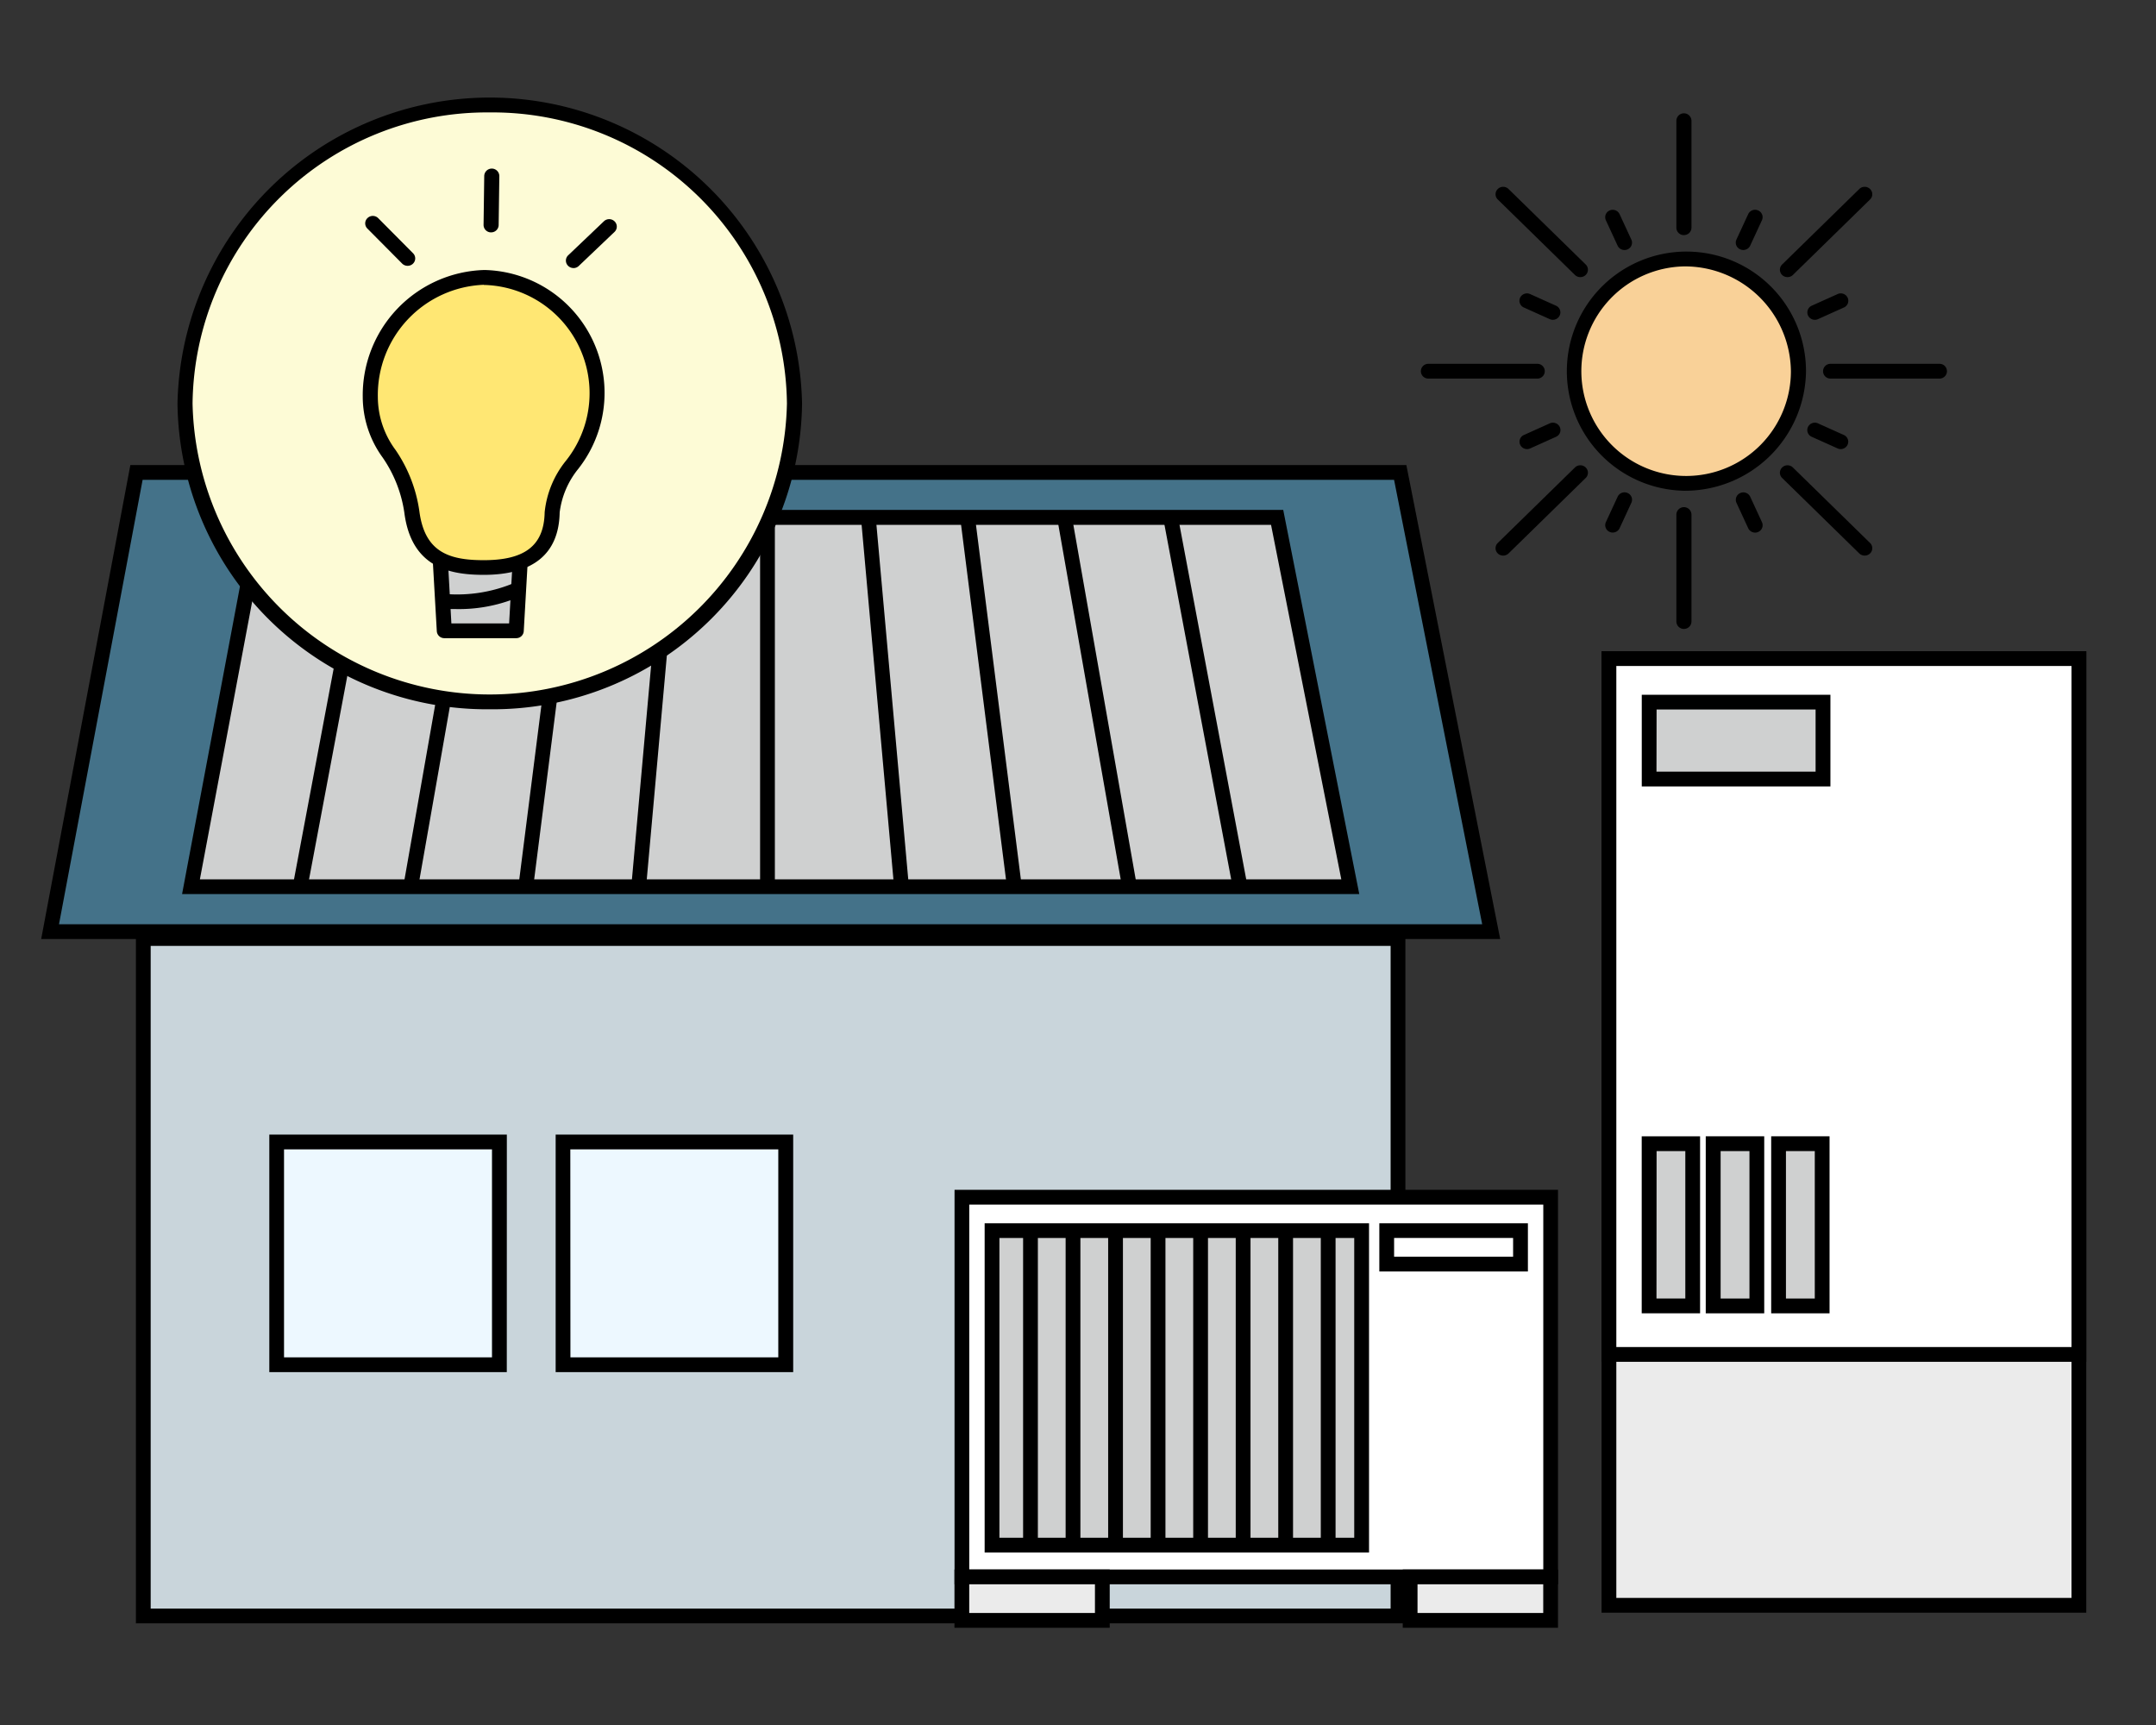
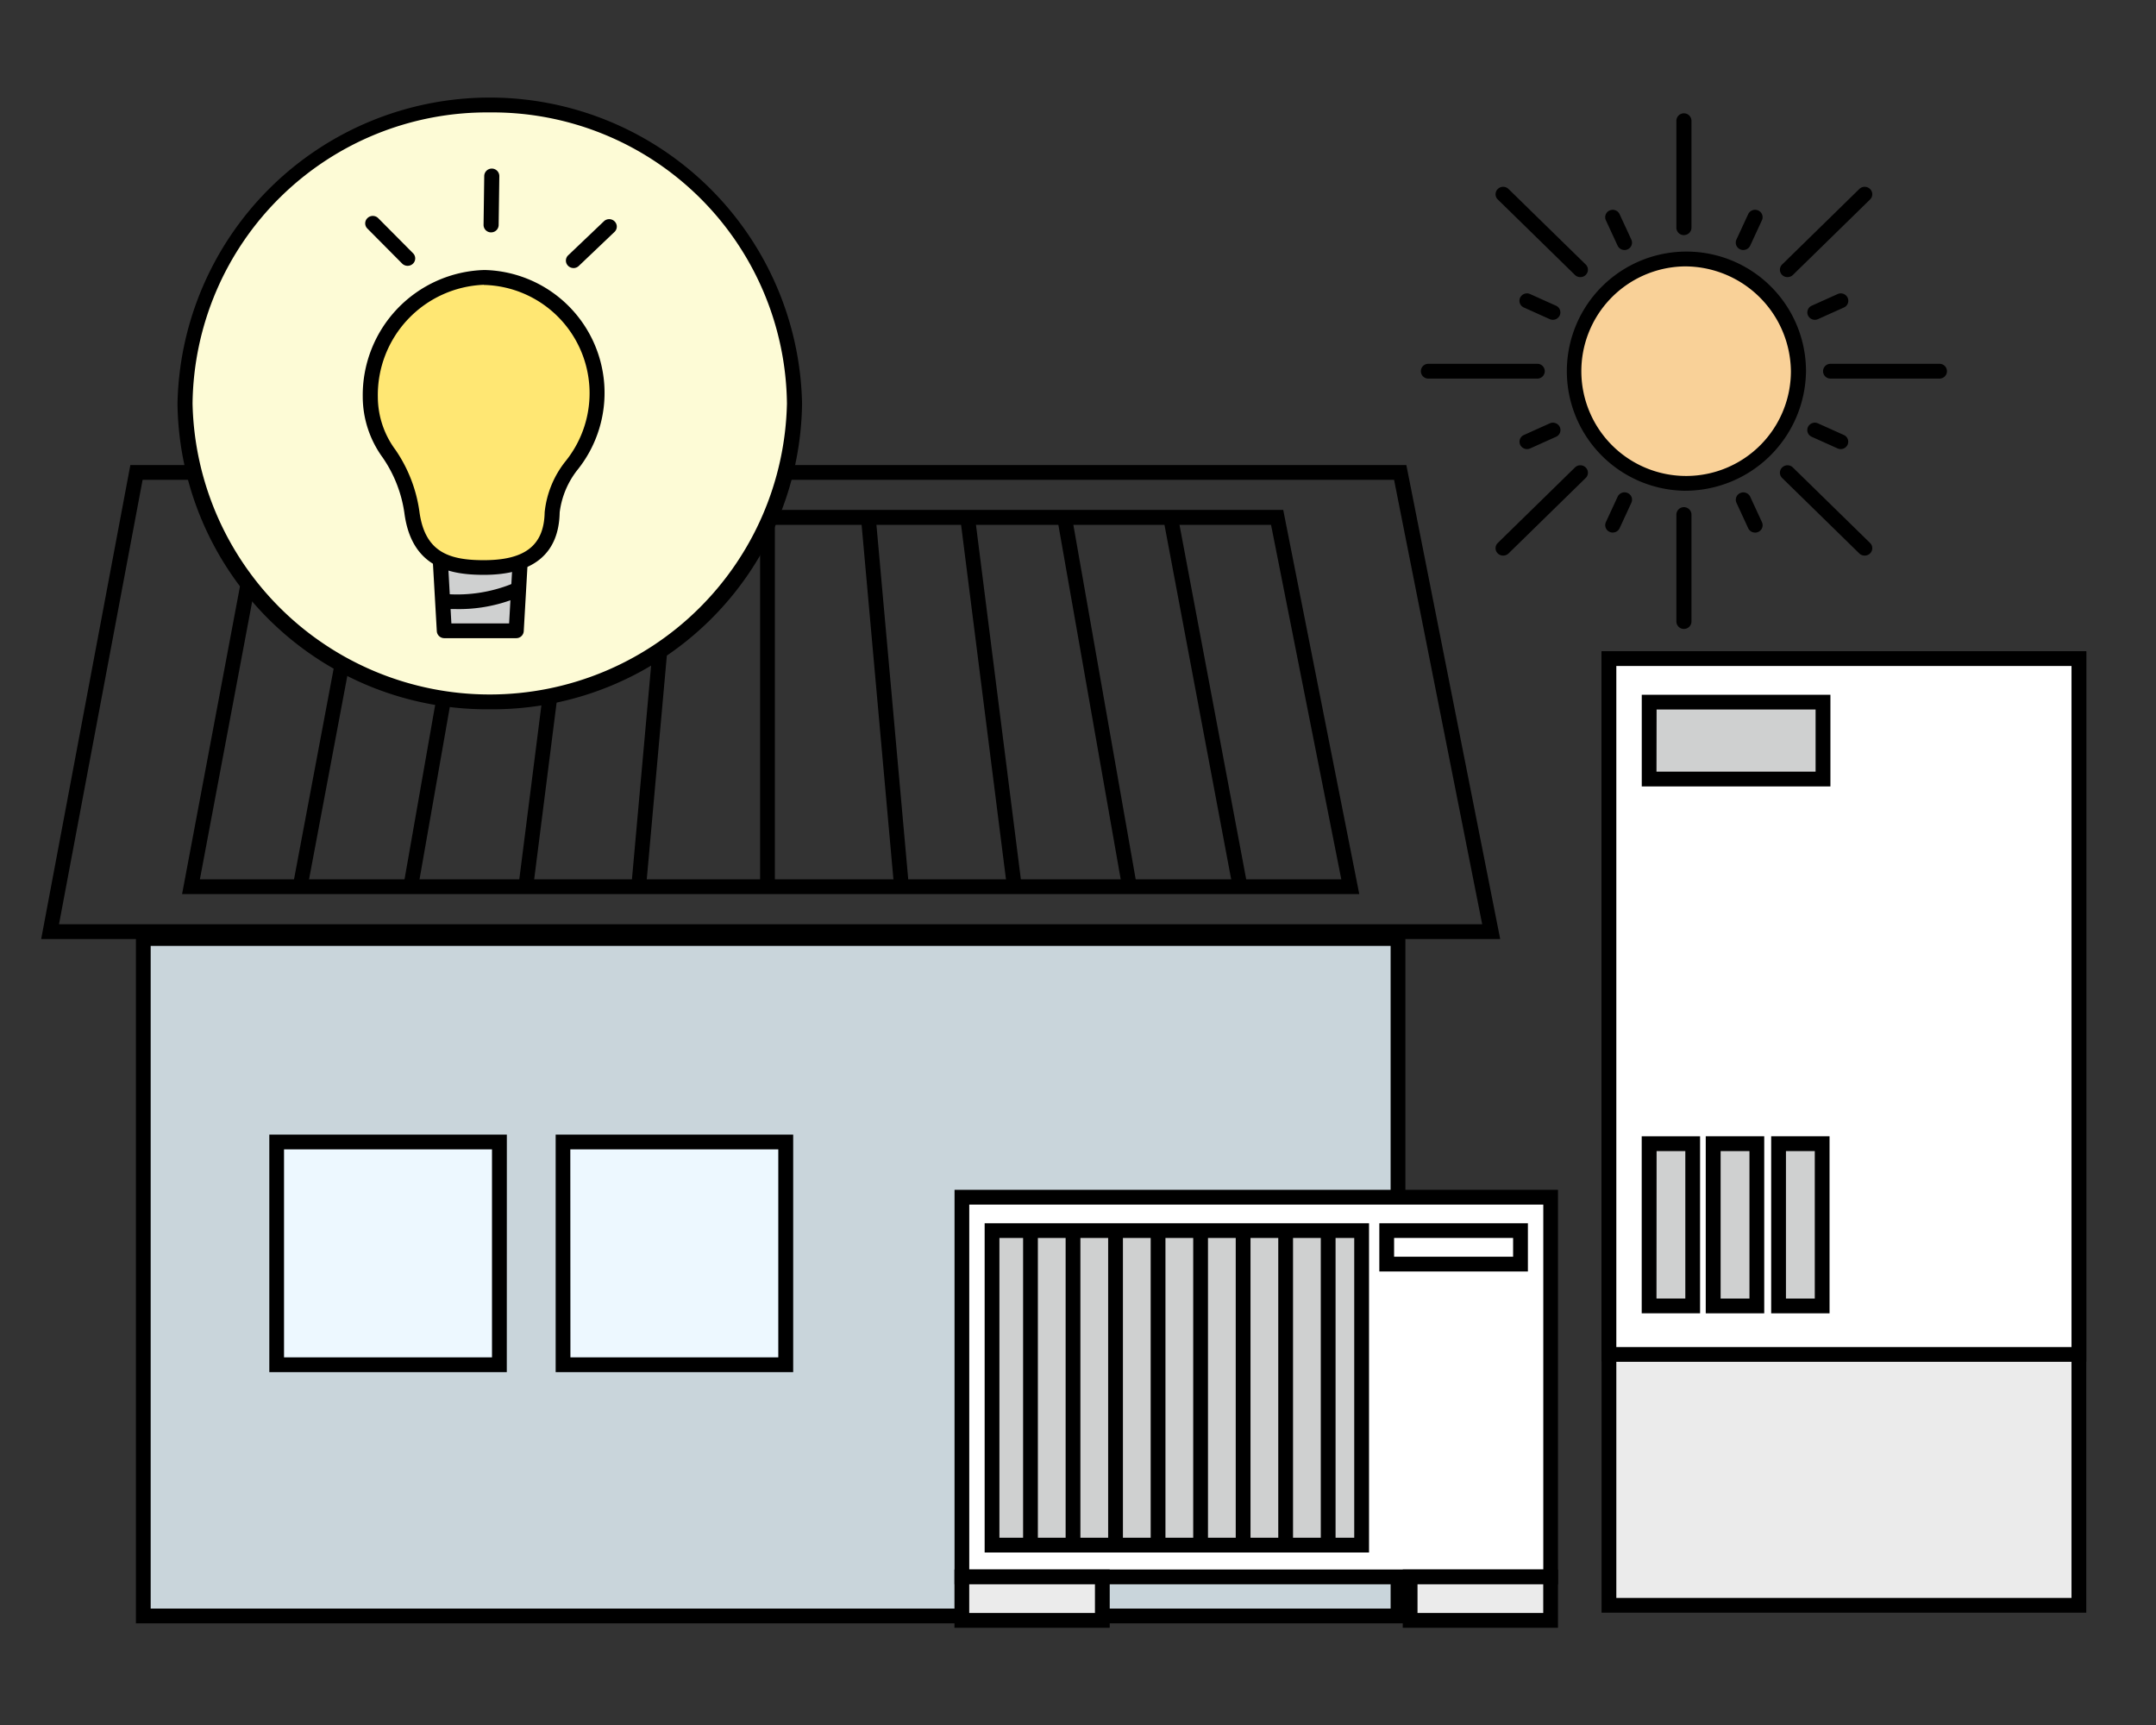
<svg xmlns="http://www.w3.org/2000/svg" width="80" height="64" viewBox="0 0 80 64">
  <rect x="0" y="0" width="80" height="64" fill="#333333" stroke="none" />
  <defs>
    <clipPath id="clip-path">
      <rect id="長方形_34044" data-name="長方形 34044" width="80" height="64" transform="translate(0 0)" fill="none" />
    </clipPath>
    <clipPath id="clip-path-2">
      <rect id="長方形_34221" data-name="長方形 34221" width="77.5" height="58.125" fill="none" />
    </clipPath>
  </defs>
  <g id="グループ_32391" data-name="グループ 32391" clip-path="url(#clip-path)">
    <g id="グループ_32458" data-name="グループ 32458" transform="translate(1.528 3.085)">
      <rect id="長方形_34190" data-name="長方形 34190" width="17.438" height="35.124" transform="translate(58.173 21.351)" fill="#ebebeb" />
      <path id="パス_137631" data-name="パス 137631" d="M528.71,187.9H545.6v34.576H528.71Zm-.548,35.124h17.986V187.353H528.162Z" transform="translate(-470.263 -166.276)" />
      <rect id="長方形_34191" data-name="長方形 34191" width="17.438" height="25.816" transform="translate(58.173 21.351)" fill="#fff" />
      <path id="パス_137632" data-name="パス 137632" d="M528.71,187.9H545.6v25.268H528.71Zm-.548,25.816h17.986V187.353H528.162Z" transform="translate(-470.263 -166.276)" />
      <rect id="長方形_34192" data-name="長方形 34192" width="6.454" height="2.855" transform="translate(59.663 22.964)" fill="#cfd0d0" />
      <path id="パス_137633" data-name="パス 137633" d="M548.75,205.475h-7v-3.4h7Zm-6.454-.548H548.2V202.62H542.3Z" transform="translate(-482.359 -179.382)" />
      <rect id="長方形_34193" data-name="長方形 34193" width="1.618" height="6.019" transform="translate(59.663 39.347)" fill="#cfd0d0" />
      <path id="パス_137634" data-name="パス 137634" d="M543.914,358.086h-2.166v-6.568h2.166Zm-1.618-.548h1.07v-5.471H542.3Z" transform="translate(-482.359 -312.445)" />
      <rect id="長方形_34194" data-name="長方形 34194" width="1.618" height="6.019" transform="translate(62.04 39.347)" fill="#cfd0d0" />
      <path id="パス_137635" data-name="パス 137635" d="M565.6,358.086H563.43v-6.568H565.6Zm-1.618-.548h1.07v-5.471h-1.07Z" transform="translate(-501.665 -312.445)" />
      <rect id="長方形_34195" data-name="長方形 34195" width="1.618" height="6.019" transform="translate(64.467 39.347)" fill="#cfd0d0" />
      <path id="パス_137636" data-name="パス 137636" d="M587.741,358.086h-2.166v-6.568h2.166Zm-1.618-.548h1.07v-5.471h-1.07Z" transform="translate(-521.382 -312.445)" />
-       <path id="パス_137637" data-name="パス 137637" d="M56.489,143.89H3.015l3.206-17.037H53.115Z" transform="translate(-2.685 -112.408)" fill="#447289" />
      <path id="パス_137638" data-name="パス 137638" d="M3.764,124.9H50.2L53.47,141.39H.661Zm-.455-.548L0,141.938H54.138l-3.482-17.585Z" transform="translate(0 -110.183)" />
      <rect id="長方形_34196" data-name="長方形 34196" width="46.557" height="25.134" transform="translate(3.788 31.735)" fill="#c9d5db" />
      <path id="パス_137639" data-name="パス 137639" d="M79.165,307.759H32.06V282.077H79.165Zm-46.557-.548H78.617V282.625H32.608Z" transform="translate(-28.545 -250.616)" />
      <rect id="長方形_34197" data-name="長方形 34197" width="8.266" height="8.266" transform="translate(8.737 39.283)" fill="#edf8ff" />
      <path id="パス_137640" data-name="パス 137640" d="M86.012,359.751H77.2v-8.814h8.814Zm-8.266-.548h7.717v-7.717H77.746Z" transform="translate(-68.735 -311.928)" />
      <rect id="長方形_34198" data-name="長方形 34198" width="8.266" height="8.266" transform="translate(19.364 39.283)" fill="#edf8ff" />
      <path id="パス_137641" data-name="パス 137641" d="M182.953,359.751h-8.814v-8.814h8.814Zm-8.266-.548H182.4v-7.717h-7.717Z" transform="translate(-155.049 -311.928)" />
      <rect id="長方形_34199" data-name="長方形 34199" width="21.844" height="14.087" transform="translate(34.165 41.333)" fill="#fff" />
      <path id="パス_137642" data-name="パス 137642" d="M331.546,384.268H309.154V369.633h22.392ZM309.7,383.72H331V370.181H309.7Z" transform="translate(-275.263 -328.574)" />
      <rect id="長方形_34200" data-name="長方形 34200" width="13.714" height="11.667" transform="translate(35.282 42.574)" fill="#cfd0d0" />
      <path id="パス_137643" data-name="パス 137643" d="M333.607,393.169H319.344V380.954h14.263Zm-13.715-.548h13.166V381.5H319.892Z" transform="translate(-284.336 -338.654)" />
      <rect id="長方形_34201" data-name="長方形 34201" width="4.965" height="1.241" transform="translate(49.927 42.574)" fill="#fff" />
      <path id="パス_137644" data-name="パス 137644" d="M458.454,382.744h-5.513v-1.789h5.513Zm-4.965-.548h4.416V381.5h-4.416Z" transform="translate(-403.288 -338.655)" />
      <rect id="長方形_34202" data-name="長方形 34202" width="5.213" height="1.613" transform="translate(34.165 55.42)" fill="#ebebeb" />
      <path id="パス_137645" data-name="パス 137645" d="M309.7,498.683h4.665v1.065H309.7Zm-.548,1.614h5.761v-2.162h-5.761Z" transform="translate(-275.264 -442.989)" />
      <rect id="長方形_34203" data-name="長方形 34203" width="5.213" height="1.613" transform="translate(50.796 55.42)" fill="#ebebeb" />
      <path id="パス_137646" data-name="パス 137646" d="M461.413,498.683h4.665v1.065h-4.665Zm-.548,1.614h5.761v-2.162h-5.761Z" transform="translate(-410.343 -442.989)" />
      <rect id="長方形_34204" data-name="長方形 34204" width="0.548" height="11.667" transform="translate(36.435 42.605)" />
      <rect id="長方形_34205" data-name="長方形 34205" width="0.548" height="11.667" transform="translate(38.013 42.605)" />
      <rect id="長方形_34206" data-name="長方形 34206" width="0.548" height="11.667" transform="translate(39.591 42.605)" />
      <rect id="長方形_34207" data-name="長方形 34207" width="0.548" height="11.667" transform="translate(41.169 42.605)" />
      <rect id="長方形_34208" data-name="長方形 34208" width="0.548" height="11.667" transform="translate(42.747 42.605)" />
      <rect id="長方形_34209" data-name="長方形 34209" width="0.548" height="11.667" transform="translate(44.325 42.605)" />
      <rect id="長方形_34210" data-name="長方形 34210" width="0.548" height="11.667" transform="translate(45.903 42.605)" />
      <rect id="長方形_34211" data-name="長方形 34211" width="0.548" height="11.667" transform="translate(47.481 42.605)" />
-       <path id="パス_137647" data-name="パス 137647" d="M93.724,155.754H50.707l2.579-13.706H91.01Z" transform="translate(-45.148 -125.938)" fill="#cfd0d0" />
      <path id="パス_137648" data-name="パス 137648" d="M91.374,153.8H47.693l2.682-14.254H88.552Zm-43.02-.548H90.707L88.1,140.1H50.83Z" transform="translate(-42.465 -123.713)" />
      <line id="線_583" data-name="線 583" y1="13.706" x2="2.579" transform="translate(9.607 16.11)" fill="#fff" />
      <rect id="長方形_34212" data-name="長方形 34212" width="13.946" height="0.548" transform="matrix(0.185, -0.983, 0.983, 0.185, 9.339, 29.765)" />
      <line id="線_584" data-name="線 584" y1="13.706" x2="2.411" transform="translate(13.711 16.11)" fill="#fff" />
      <rect id="長方形_34213" data-name="長方形 34213" width="13.916" height="0.548" transform="translate(13.442 29.769) rotate(-80.036)" />
      <line id="線_585" data-name="線 585" y1="13.706" x2="1.23" transform="translate(22.171 16.11)" fill="#fff" />
      <rect id="長方形_34214" data-name="長方形 34214" width="13.761" height="0.548" transform="translate(21.898 29.791) rotate(-84.871)" />
      <line id="線_586" data-name="線 586" y1="13.706" x2="1.736" transform="translate(17.983 16.11)" fill="#fff" />
      <rect id="長方形_34215" data-name="長方形 34215" width="13.815" height="0.548" transform="matrix(0.126, -0.992, 0.992, 0.126, 17.71, 29.781)" />
      <line id="線_587" data-name="線 587" x1="2.579" y1="13.706" transform="translate(41.907 16.11)" fill="#fff" />
      <rect id="長方形_34216" data-name="長方形 34216" width="0.548" height="13.946" transform="translate(41.638 16.161) rotate(-10.659)" />
      <line id="線_588" data-name="線 588" x1="2.411" y1="13.706" transform="translate(37.972 16.11)" fill="#fff" />
      <rect id="長方形_34217" data-name="長方形 34217" width="0.548" height="13.916" transform="translate(37.703 16.158) rotate(-9.975)" />
      <line id="線_589" data-name="線 589" x1="1.23" y1="13.706" transform="translate(30.693 16.11)" fill="#fff" />
      <rect id="長方形_34218" data-name="長方形 34218" width="0.548" height="13.761" transform="translate(30.42 16.135) rotate(-5.128)" />
      <line id="線_590" data-name="線 590" x1="1.736" y1="13.706" transform="translate(34.375 16.11)" fill="#fff" />
      <rect id="長方形_34219" data-name="長方形 34219" width="0.548" height="13.815" transform="translate(34.103 16.145) rotate(-7.219)" />
      <path id="パス_137649" data-name="パス 137649" d="M245.837,155.712v0Z" transform="translate(-218.887 -125.938)" fill="#fff" />
      <rect id="長方形_34220" data-name="長方形 34220" width="0.548" height="13.664" transform="translate(26.676 16.11)" />
      <g id="グループ_32453" data-name="グループ 32453" transform="translate(0 0)">
        <g id="グループ_32452" data-name="グループ 32452" clip-path="url(#clip-path-2)">
          <path id="パス_137650" data-name="パス 137650" d="M506.49,58.779a4.251,4.251,0,1,0,4.25-4.162,4.206,4.206,0,0,0-4.25,4.162" transform="translate(-449.785 -48.091)" fill="#f9d198" />
          <path id="パス_137651" data-name="パス 137651" d="M508.52,60.988a4.437,4.437,0,1,1,4.53-4.436,4.489,4.489,0,0,1-4.53,4.436m0-8.323a3.888,3.888,0,1,0,3.97,3.887,3.934,3.934,0,0,0-3.97-3.887" transform="translate(-447.565 -45.866)" />
          <path id="パス_137652" data-name="パス 137652" d="M542.232,143.153a.277.277,0,0,1-.28-.274v-3.964a.28.28,0,0,1,.56,0v3.964a.277.277,0,0,1-.28.274" transform="translate(-481.277 -122.904)" />
          <path id="パス_137653" data-name="パス 137653" d="M542.232,9.866a.277.277,0,0,1-.28-.274V5.627a.28.28,0,0,1,.56,0V9.591a.277.277,0,0,1-.28.274" transform="translate(-481.277 -4.228)" />
          <path id="パス_137654" data-name="パス 137654" d="M594.843,90.627h-4.049a.274.274,0,1,1,0-.548h4.049a.274.274,0,1,1,0,.548" transform="translate(-524.402 -79.666)" />
          <path id="パス_137655" data-name="パス 137655" d="M461.556,90.627h-4.049a.274.274,0,1,1,0-.548h4.049a.274.274,0,1,1,0,.548" transform="translate(-406.038 -79.666)" />
          <path id="パス_137656" data-name="パス 137656" d="M576.57,33.52a.282.282,0,0,1-.2-.08.27.27,0,0,1,0-.388l2.863-2.8a.284.284,0,0,1,.4,0,.27.27,0,0,1,0,.388l-2.863,2.8a.282.282,0,0,1-.2.08" transform="translate(-511.771 -26.324)" />
          <path id="パス_137657" data-name="パス 137657" d="M482.322,127.768a.282.282,0,0,1-.2-.08.27.27,0,0,1,0-.388l2.863-2.8a.284.284,0,0,1,.4,0,.27.27,0,0,1,0,.388l-2.863,2.8a.282.282,0,0,1-.2.08" transform="translate(-428.074 -110.24)" />
          <path id="パス_137658" data-name="パス 137658" d="M579.433,127.768a.283.283,0,0,1-.2-.08l-2.863-2.8a.27.27,0,0,1,0-.388.284.284,0,0,1,.4,0l2.863,2.8a.27.27,0,0,1,0,.388.283.283,0,0,1-.2.08" transform="translate(-511.771 -110.24)" />
          <path id="パス_137659" data-name="パス 137659" d="M485.185,33.52a.282.282,0,0,1-.2-.08l-2.863-2.8a.27.27,0,0,1,0-.388.284.284,0,0,1,.4,0l2.863,2.8a.27.27,0,0,1,0,.388.282.282,0,0,1-.2.08" transform="translate(-428.074 -26.324)" />
          <path id="パス_137660" data-name="パス 137660" d="M561.925,39.455a.283.283,0,0,1-.115-.025.271.271,0,0,1-.14-.363l.436-.943a.282.282,0,0,1,.37-.137.272.272,0,0,1,.14.363l-.436.943a.28.28,0,0,1-.255.161" transform="translate(-498.766 -33.264)" />
          <path id="パス_137661" data-name="パス 137661" d="M518.644,135.084a.283.283,0,0,1-.115-.025.272.272,0,0,1-.139-.363l.436-.943a.282.282,0,0,1,.37-.137.272.272,0,0,1,.139.363l-.436.943a.281.281,0,0,1-.255.161" transform="translate(-460.33 -118.41)" />
          <path id="パス_137662" data-name="パス 137662" d="M519.081,39.455a.28.28,0,0,1-.255-.161l-.436-.943a.272.272,0,0,1,.139-.363.282.282,0,0,1,.37.137l.436.943a.272.272,0,0,1-.139.363.284.284,0,0,1-.115.025" transform="translate(-460.331 -33.264)" />
          <path id="パス_137663" data-name="パス 137663" d="M562.362,135.084a.281.281,0,0,1-.255-.161l-.436-.943a.272.272,0,0,1,.14-.363.282.282,0,0,1,.37.137l.436.943a.271.271,0,0,1-.14.363.282.282,0,0,1-.115.025" transform="translate(-498.766 -118.409)" />
          <path id="パス_137664" data-name="パス 137664" d="M491.2,67.2a.284.284,0,0,1-.117-.025l-.96-.432a.272.272,0,0,1-.138-.363.283.283,0,0,1,.371-.135l.96.432a.272.272,0,0,1,.138.363.28.28,0,0,1-.255.16" transform="translate(-435.108 -58.42)" />
          <path id="パス_137665" data-name="パス 137665" d="M586.6,110.983a.284.284,0,0,1-.117-.025l-.961-.432a.272.272,0,0,1-.138-.363.283.283,0,0,1,.371-.135l.96.432a.272.272,0,0,1,.138.363.28.28,0,0,1-.255.16" transform="translate(-519.826 -97.406)" />
          <path id="パス_137666" data-name="パス 137666" d="M585.641,67.2a.28.28,0,0,1-.255-.16.272.272,0,0,1,.138-.363l.961-.432a.283.283,0,0,1,.371.135.272.272,0,0,1-.138.363l-.961.432a.283.283,0,0,1-.117.025" transform="translate(-519.826 -58.42)" />
          <path id="パス_137667" data-name="パス 137667" d="M490.243,110.983a.28.28,0,0,1-.255-.16.272.272,0,0,1,.138-.363l.96-.432a.283.283,0,0,1,.371.135.272.272,0,0,1-.138.363l-.96.432a.284.284,0,0,1-.117.025" transform="translate(-435.108 -97.406)" />
          <path id="パス_137668" data-name="パス 137668" d="M70.289,13.573a11.31,11.31,0,0,1-22.615,0,11.31,11.31,0,0,1,22.615,0" transform="translate(-42.337 -1.689)" fill="#fdfbd6" />
          <path id="パス_137669" data-name="パス 137669" d="M56.761,22.693A11.482,11.482,0,0,1,45.174,11.347a11.59,11.59,0,0,1,23.175,0A11.482,11.482,0,0,1,56.761,22.693m0-22.144a10.927,10.927,0,0,0-11.028,10.8,11.03,11.03,0,0,0,22.055,0A10.927,10.927,0,0,0,56.761.549" transform="translate(-40.116 0.537)" />
          <path id="パス_137670" data-name="パス 137670" d="M134.6,150.171h-2.671l-.213-3.726h3.1Z" transform="translate(-116.967 -129.853)" fill="#cfd0d0" />
          <path id="パス_137671" data-name="パス 137671" d="M132.377,148.219h-2.671a.277.277,0,0,1-.279-.259l-.213-3.726a.271.271,0,0,1,.076-.2.283.283,0,0,1,.2-.086h3.1a.283.283,0,0,1,.2.086.271.271,0,0,1,.076.2l-.213,3.726a.277.277,0,0,1-.279.259m-2.406-.548h2.142l.181-3.178h-2.5Z" transform="translate(-114.747 -127.627)" />
          <path id="パス_137672" data-name="パス 137672" d="M132.566,165.449q-.143,0-.294-.006a.274.274,0,1,1,.022-.548,5.462,5.462,0,0,0,2.34-.358.283.283,0,0,1,.374.126.271.271,0,0,1-.127.366,5.693,5.693,0,0,1-2.315.419" transform="translate(-117.224 -145.937)" />
          <path id="パス_137673" data-name="パス 137673" d="M117.483,65.375c-.026,1.876-1.633,2.763-1.658,4.162-.031,1.718-1.315,2.065-2.632,2.047-1.3-.017-2.353-.375-2.572-2.055-.27-2.063-1.568-2.454-1.543-4.267a4.213,4.213,0,1,1,8.405.113" transform="translate(-96.866 -53.617)" fill="#ffe773" />
          <path id="パス_137674" data-name="パス 137674" d="M111.059,69.633h-.09c-1.188-.016-2.584-.291-2.846-2.294a4.815,4.815,0,0,0-.809-2.062,3.84,3.84,0,0,1-.736-2.243,4.646,4.646,0,0,1,4.492-4.71h.057a4.561,4.561,0,0,1,3.451,7.374,3.182,3.182,0,0,0-.693,1.619c-.028,1.537-.979,2.317-2.826,2.317m.011-10.762a4.093,4.093,0,0,0-3.932,4.17A3.308,3.308,0,0,0,107.795,65a5.338,5.338,0,0,1,.884,2.274c.194,1.484,1.059,1.8,2.3,1.815,1.6.021,2.326-.527,2.349-1.778a3.621,3.621,0,0,1,.781-1.9,4.018,4.018,0,0,0-2.987-6.532h-.049" transform="translate(-94.646 -51.391)" />
          <path id="パス_137675" data-name="パス 137675" d="M146.858,26.427h0a.277.277,0,0,1-.276-.278l.025-1.813a.28.28,0,0,1,.56.007l-.025,1.813a.277.277,0,0,1-.28.27" transform="translate(-130.167 -20.89)" />
          <path id="パス_137676" data-name="パス 137676" d="M108.955,41.914a.282.282,0,0,1-.2-.083l-1.291-1.3a.27.27,0,0,1,.005-.388.284.284,0,0,1,.4.005l1.291,1.3a.27.27,0,0,1-.005.388.282.282,0,0,1-.2.078" transform="translate(-95.361 -35.137)" />
          <path id="パス_137677" data-name="パス 137677" d="M174.2,42.95a.282.282,0,0,1-.2-.083A.27.27,0,0,1,174,42.48l1.327-1.264a.284.284,0,0,1,.4.005.27.27,0,0,1-.005.388l-1.327,1.264a.282.282,0,0,1-.2.078" transform="translate(-154.448 -36.09)" />
        </g>
      </g>
    </g>
  </g>
</svg>